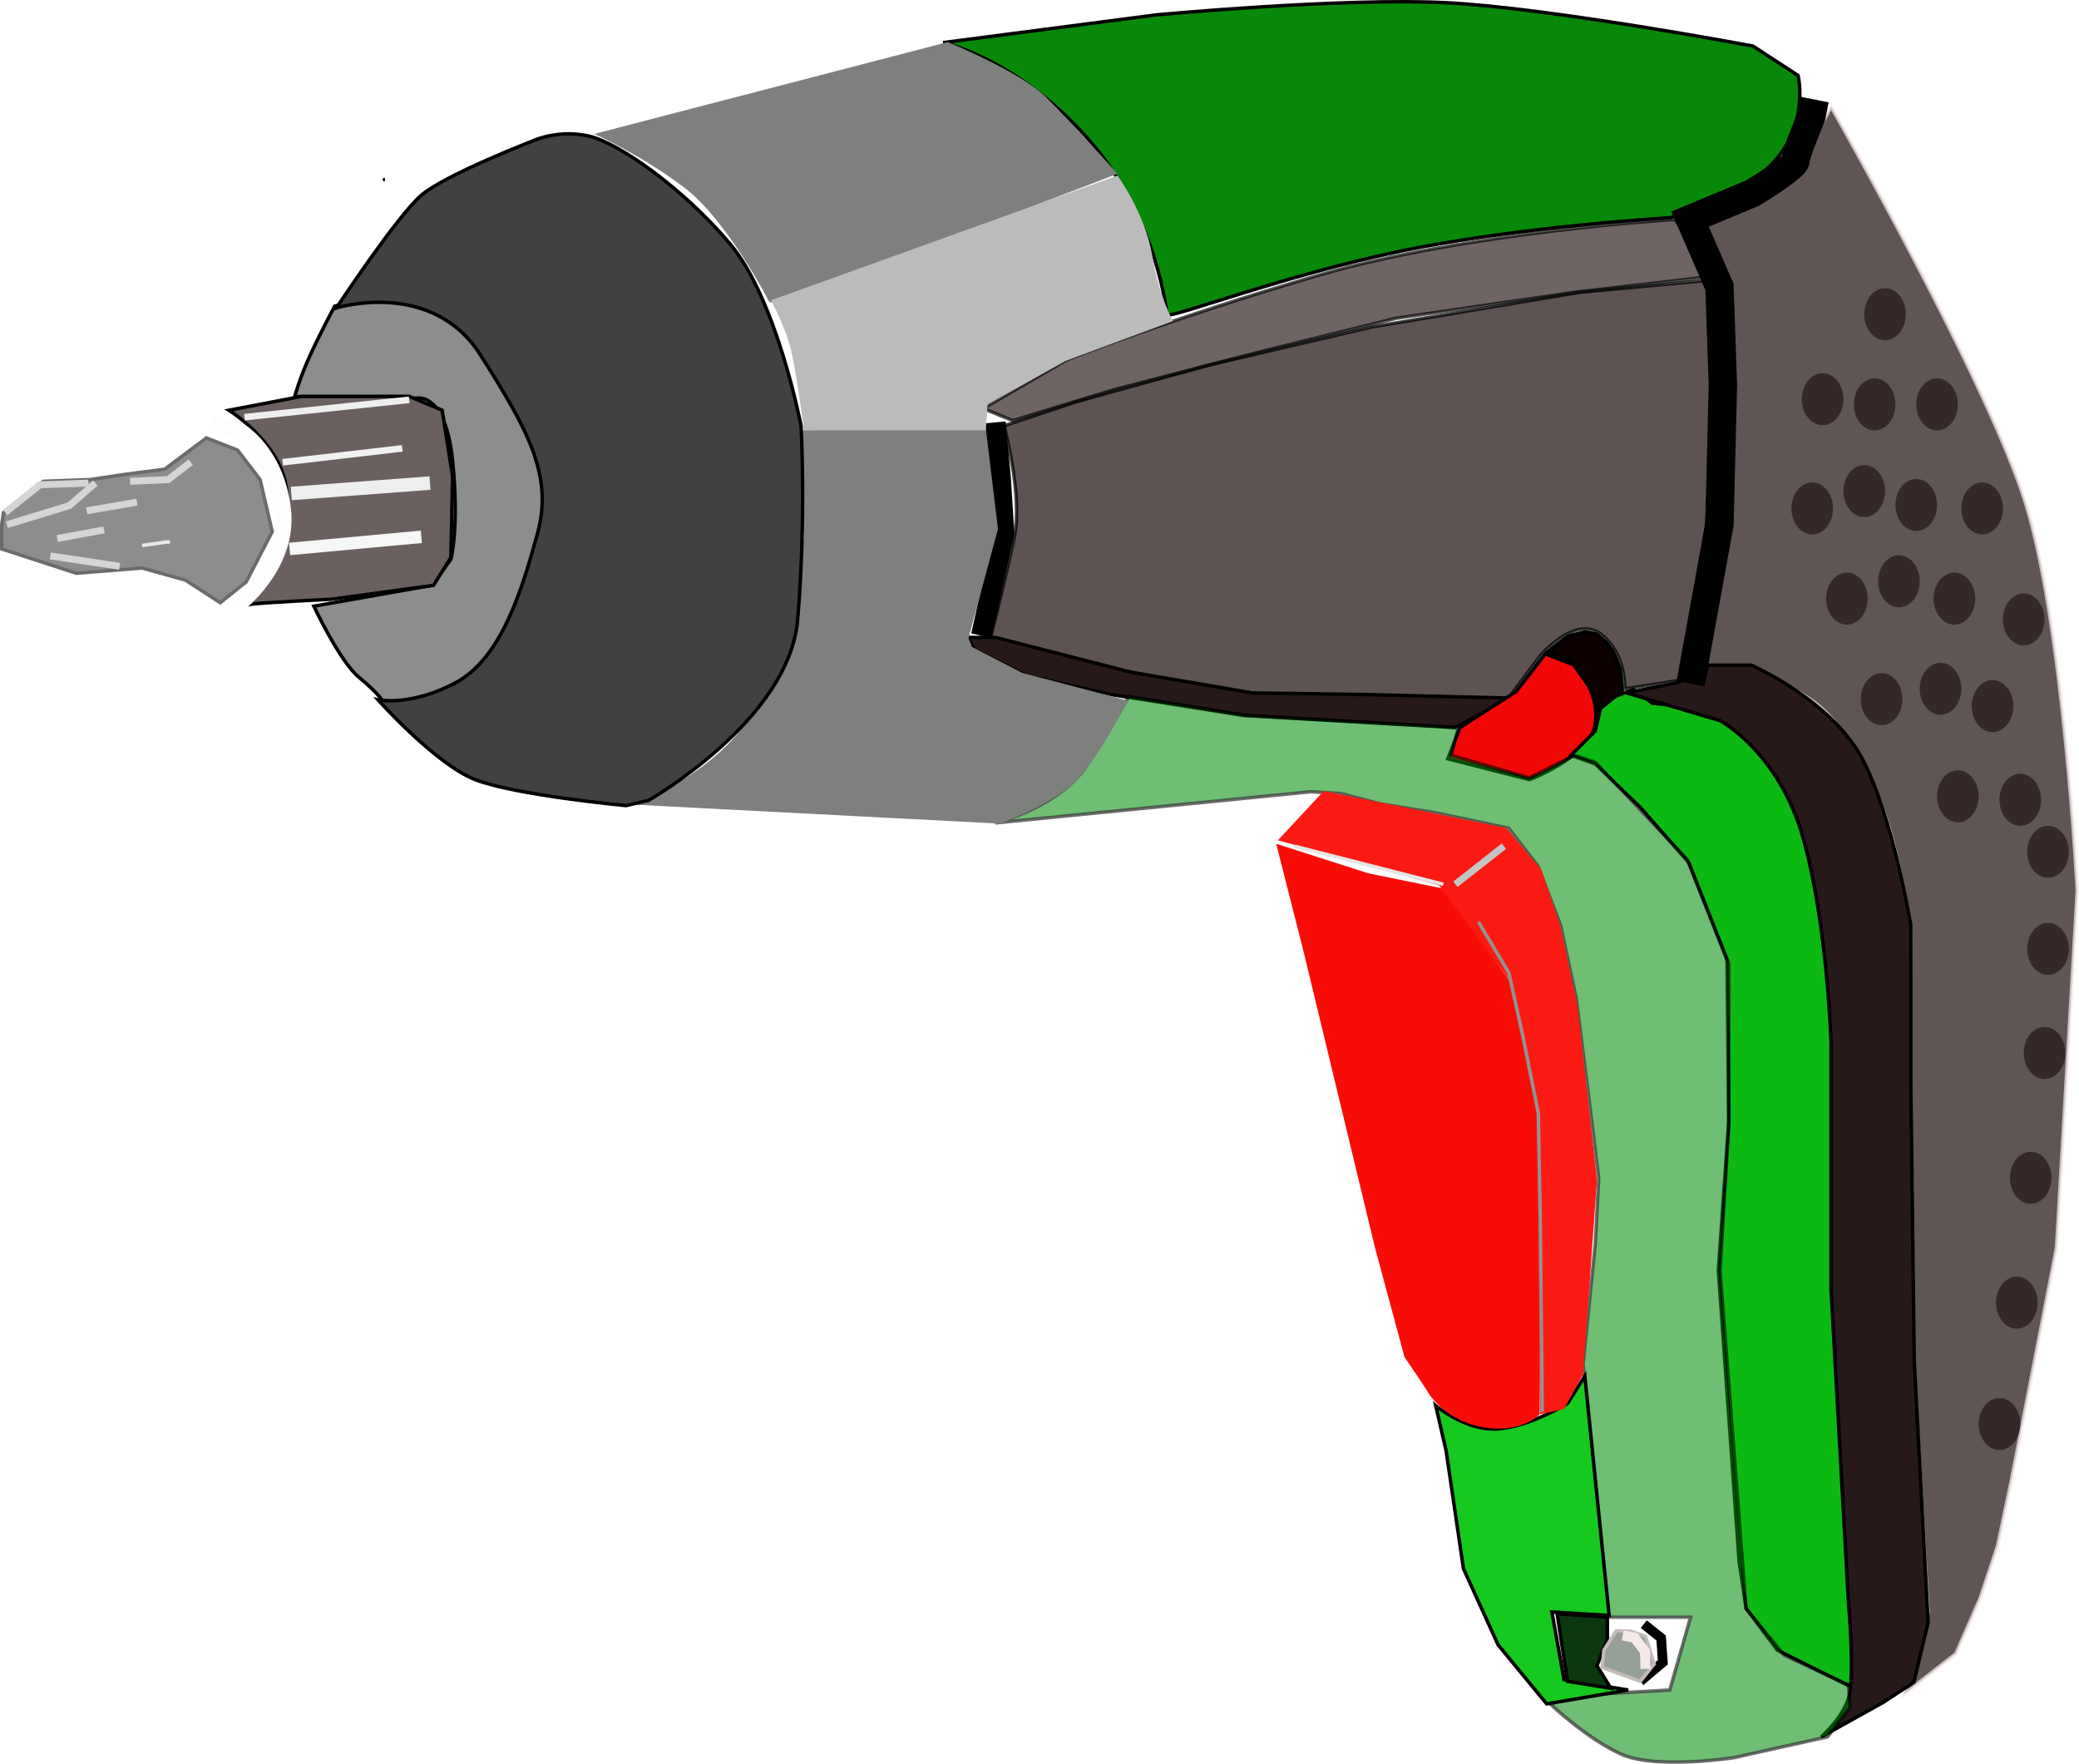
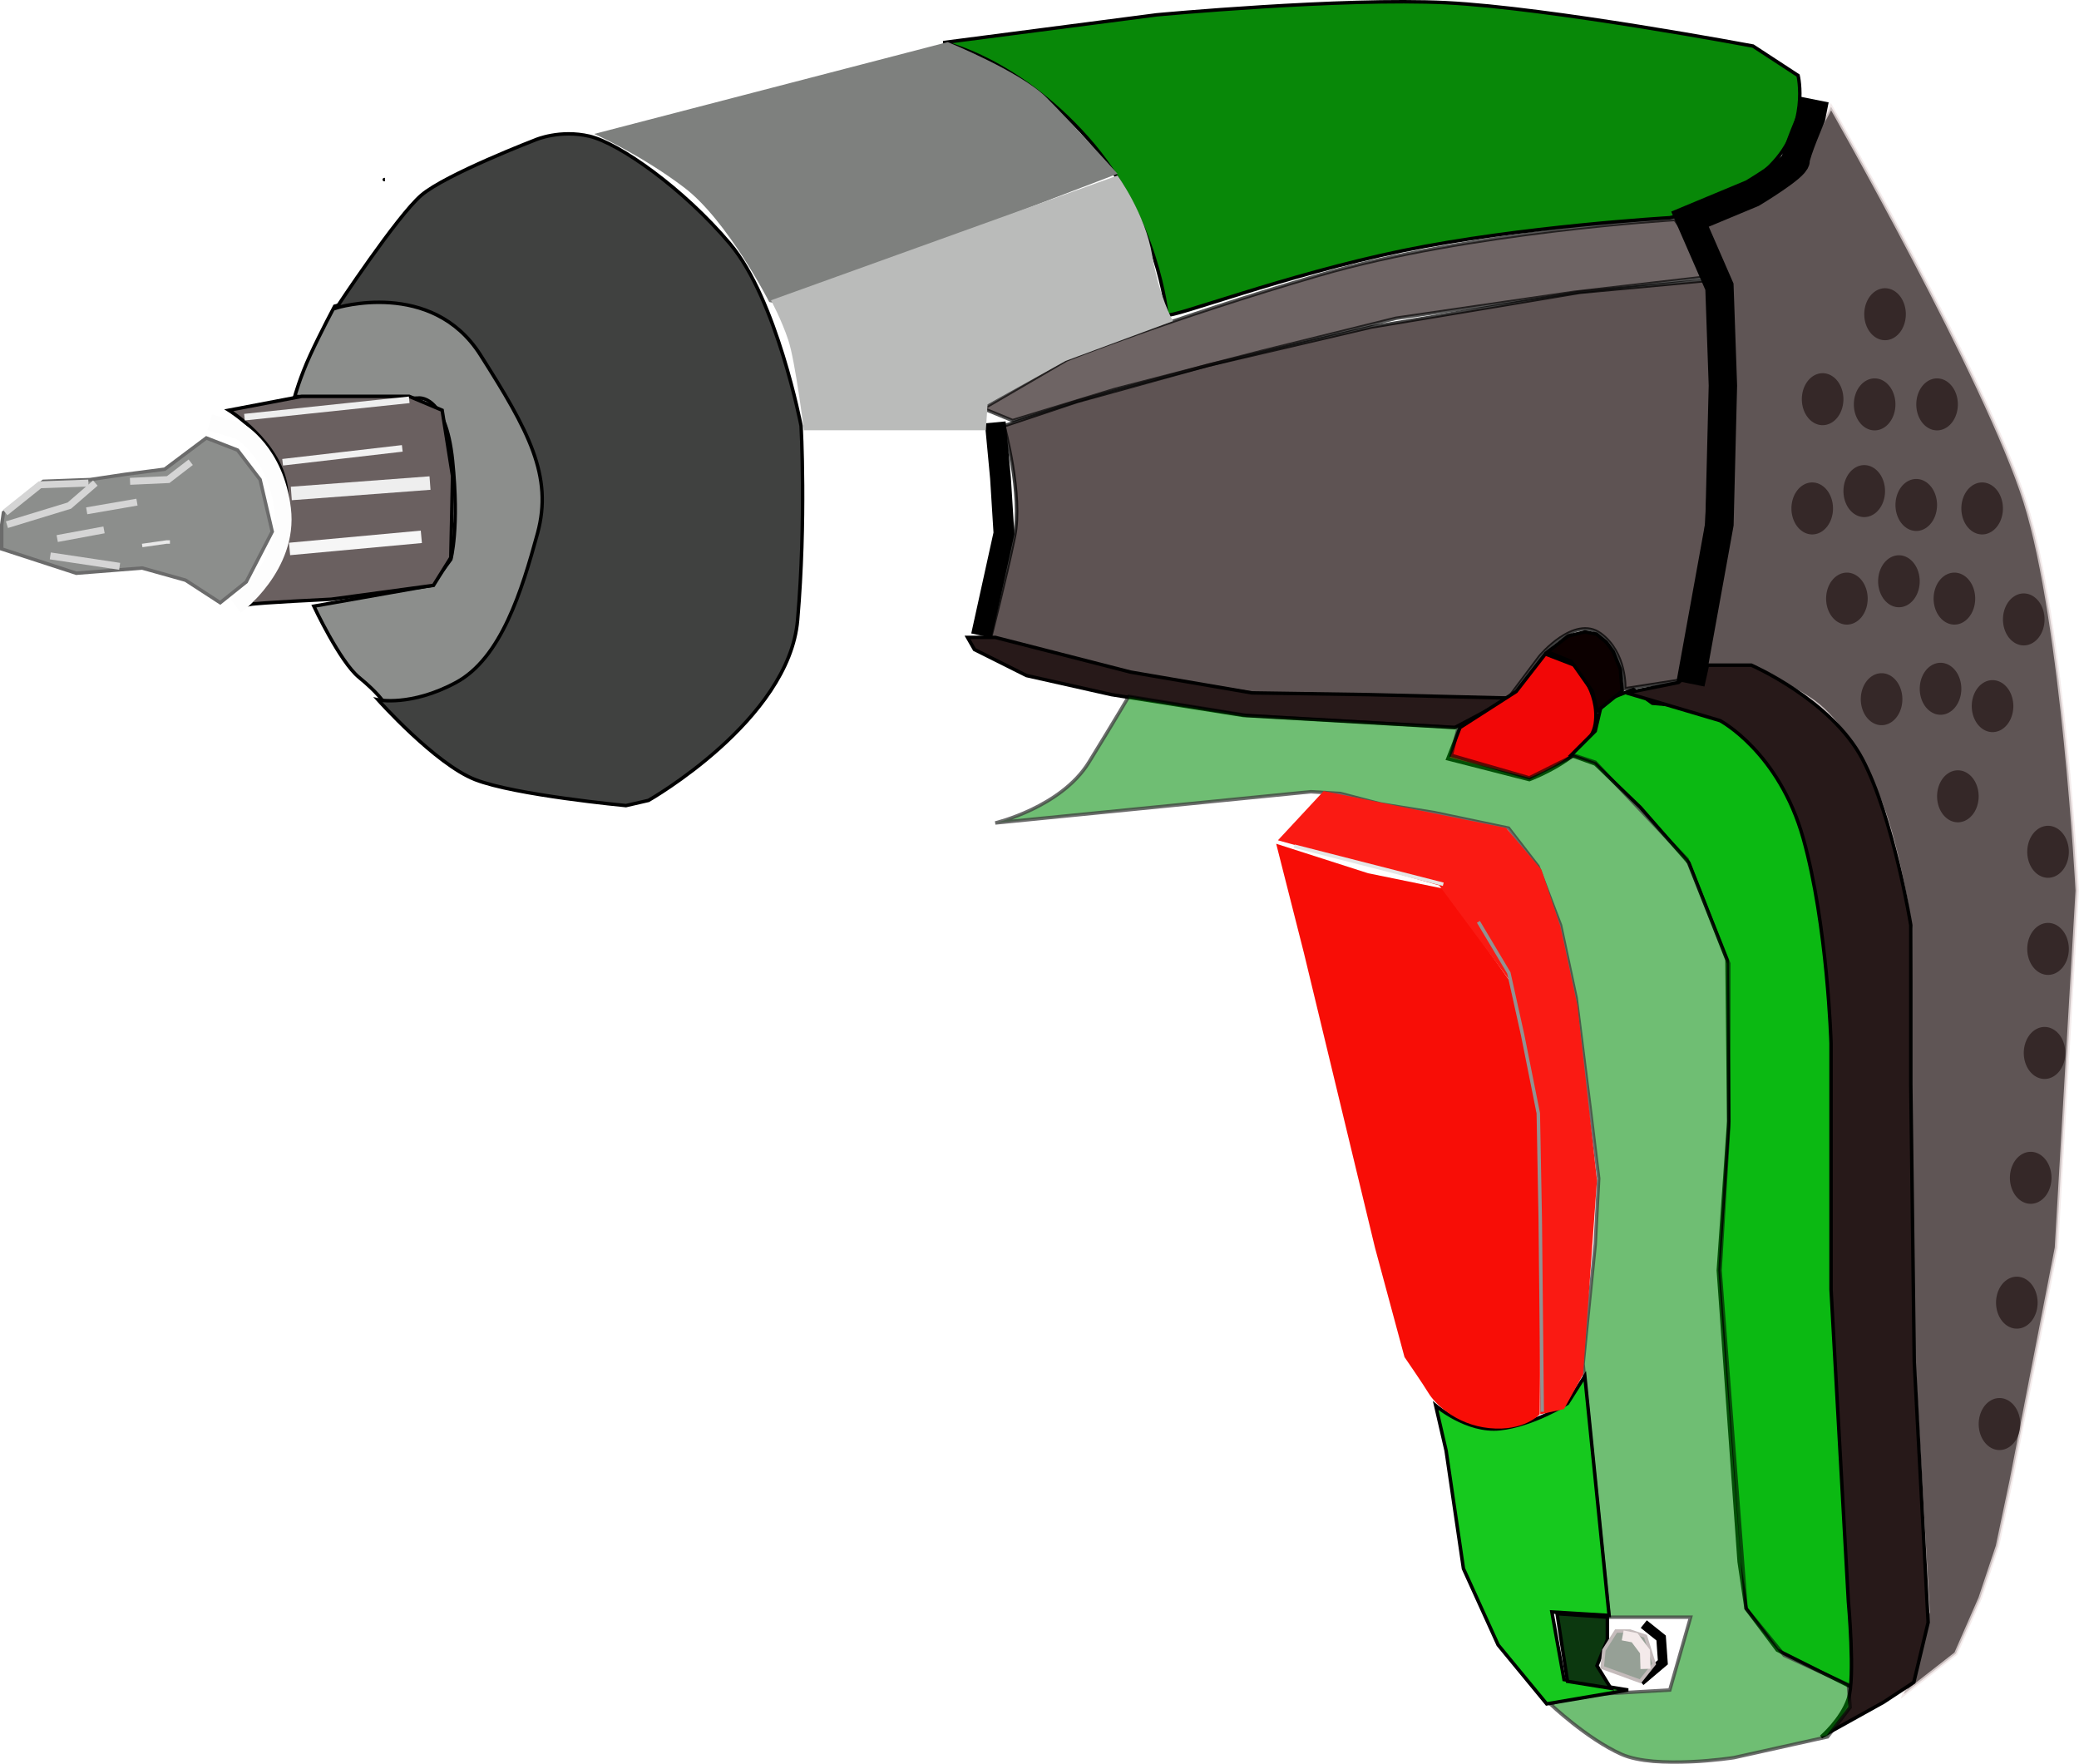
<svg xmlns="http://www.w3.org/2000/svg" xmlns:ns1="http://sodipodi.sourceforge.net/DTD/sodipodi-0.dtd" xmlns:ns2="http://www.inkscape.org/namespaces/inkscape" xmlns:xlink="http://www.w3.org/1999/xlink" width="305.038" height="258.775" id="svg2" ns1:version="0.32" ns2:version="0.45.1+0.46pre1+devel" ns1:docname="skruvdragare.svg" ns2:output_extension="org.inkscape.output.svg.inkscape" version="1.0">
  <defs id="defs4">
    <linearGradient ns2:collect="always" id="linearGradient3624">
      <stop style="stop-color:#000000;stop-opacity:1;" offset="0" id="stop3626" />
      <stop style="stop-color:#000000;stop-opacity:0;" offset="1" id="stop3628" />
    </linearGradient>
    <ns2:perspective ns1:type="inkscape:persp3d" ns2:vp_x="-50 : 600 : 1" ns2:vp_y="0 : 1000 : 0" ns2:vp_z="700 : 600 : 1" ns2:persp3d-origin="300 : 400 : 1" id="perspective10" />
    <ns2:perspective id="perspective2506" ns2:persp3d-origin="300 : 400 : 1" ns2:vp_z="700 : 600 : 1" ns2:vp_y="0 : 1000 : 0" ns2:vp_x="-50 : 600 : 1" ns1:type="inkscape:persp3d" />
    <filter ns2:collect="always" id="filter3532" x="-0.131" width="1.263" y="-0.208" height="1.415">
      <feGaussianBlur ns2:collect="always" stdDeviation="6.361" id="feGaussianBlur3534" />
    </filter>
    <filter ns2:collect="always" id="filter3568" x="-0.051" width="1.102" y="-0.102" height="1.205">
      <feGaussianBlur ns2:collect="always" stdDeviation="3.225" id="feGaussianBlur3570" />
    </filter>
    <filter ns2:collect="always" id="filter3612">
      <feGaussianBlur ns2:collect="always" stdDeviation="3.66" id="feGaussianBlur3614" />
    </filter>
    <linearGradient ns2:collect="always" xlink:href="#linearGradient3624" id="linearGradient3630" x1="25.214" y1="398.076" x2="706.214" y2="398.076" gradientUnits="userSpaceOnUse" />
    <filter ns2:collect="always" id="filter3750" x="-0.102" width="1.203" y="-0.125" height="1.25">
      <feGaussianBlur ns2:collect="always" stdDeviation="0.678" id="feGaussianBlur3752" />
    </filter>
    <filter ns2:collect="always" id="filter3812" x="-0.075" width="1.149" y="-0.273" height="1.546">
      <feGaussianBlur ns2:collect="always" stdDeviation="1.367" id="feGaussianBlur3814" />
    </filter>
    <filter ns2:collect="always" id="filter3884">
      <feGaussianBlur ns2:collect="always" stdDeviation="1.093" id="feGaussianBlur3886" />
    </filter>
    <filter ns2:collect="always" id="filter3924" x="-0.102" width="1.203" y="-0.014" height="1.028">
      <feGaussianBlur ns2:collect="always" stdDeviation="0.823" id="feGaussianBlur3926" />
    </filter>
    <filter ns2:collect="always" id="filter4132">
      <feGaussianBlur ns2:collect="always" stdDeviation="1.235" id="feGaussianBlur4134" />
    </filter>
    <filter ns2:collect="always" id="filter4172">
      <feGaussianBlur ns2:collect="always" stdDeviation="0.862" id="feGaussianBlur4174" />
    </filter>
    <filter ns2:collect="always" id="filter4212">
      <feGaussianBlur ns2:collect="always" stdDeviation="1.75" id="feGaussianBlur4214" />
    </filter>
    <filter ns2:collect="always" id="filter4256">
      <feGaussianBlur ns2:collect="always" stdDeviation="0.707" id="feGaussianBlur4258" />
    </filter>
  </defs>
  <ns1:namedview id="base" pagecolor="#ffffff" bordercolor="#666666" borderopacity="1.0" gridtolerance="10000" guidetolerance="10" objecttolerance="10" ns2:pageopacity="0.0" ns2:pageshadow="2" ns2:zoom="0.62334014" ns2:cx="-169.2088" ns2:cy="457.58024" ns2:document-units="px" ns2:current-layer="layer1" showgrid="false" ns2:window-width="1152" ns2:window-height="838" ns2:window-x="-4" ns2:window-y="-4" />
  <g ns2:label="Layer 1" ns2:groupmode="layer" id="layer1" transform="translate(-164.829,-252.467)">
    <g id="g4260">
      <path ns1:nodetypes="ccccccsscccccscsccccccc" id="path2512" d="M 444.188,501.008 L 447.733,488.957 L 446.715,471.658 L 445.698,453.849 L 444.681,427.39 L 445.189,388.72 C 445.189,388.72 443.451,377.229 440.83,370.402 C 438.384,364.029 434.504,357.97 430.942,355.426 C 427.38,352.882 421.783,350.558 421.783,350.558 L 414.66,350.558 L 418.73,327.661 L 418.73,295.096 L 413.133,284.411 C 413.133,284.411 423.31,283.394 426.871,278.814 C 430.433,274.235 433.486,268.129 433.486,268.129 C 433.486,268.129 456.383,308.326 461.98,326.135 C 467.577,343.943 469.612,383.123 469.612,383.123 L 466.56,435.531 L 459.945,469.622 L 457.91,479.29 L 455.365,486.922 L 451.804,495.063 L 444.188,501.008 z" style="opacity:0.736;fill:#271919;fill-opacity:1;fill-rule:evenodd;stroke:#f0e6e6;stroke-width:0.508px;stroke-linecap:butt;stroke-linejoin:miter;stroke-opacity:1" />
      <path transform="matrix(0.508,0,0,0.508,124.123,179.388)" d="M 612.557,259.141 A 6.005,7.507 0 1 1 600.546,259.141 A 6.005,7.507 0 1 1 612.557,259.141 z" ns1:ry="7.5068245" ns1:rx="6.0054593" ns1:cy="259.14108" ns1:cx="606.55139" id="path3286" style="opacity:0.736;fill:#271919;fill-opacity:1;fill-rule:nonzero;stroke:none;stroke-width:2.4;stroke-linecap:butt;stroke-linejoin:round;stroke-miterlimit:4;stroke-dasharray:none;stroke-opacity:1" ns1:type="arc" />
      <path transform="matrix(0.508,0,0,0.508,122.596,195.416)" d="M 612.557,259.141 A 6.005,7.507 0 1 1 600.546,259.141 A 6.005,7.507 0 1 1 612.557,259.141 z" ns1:ry="7.5068245" ns1:rx="6.0054593" ns1:cy="259.14108" ns1:cx="606.55139" id="path3288" style="opacity:0.736;fill:#271919;fill-opacity:1;fill-rule:nonzero;stroke:none;stroke-width:2.4;stroke-linecap:butt;stroke-linejoin:round;stroke-miterlimit:4;stroke-dasharray:none;stroke-opacity:1" ns1:type="arc" />
      <path transform="matrix(0.508,0,0,0.508,127.684,208.645)" d="M 612.557,259.141 A 6.005,7.507 0 1 1 600.546,259.141 A 6.005,7.507 0 1 1 612.557,259.141 z" ns1:ry="7.5068245" ns1:rx="6.0054593" ns1:cy="259.14108" ns1:cx="606.55139" id="path3290" style="opacity:0.736;fill:#271919;fill-opacity:1;fill-rule:nonzero;stroke:none;stroke-width:2.4;stroke-linecap:butt;stroke-linejoin:round;stroke-miterlimit:4;stroke-dasharray:none;stroke-opacity:1" ns1:type="arc" />
      <path transform="matrix(0.508,0,0,0.508,130.229,192.871)" d="M 612.557,259.141 A 6.005,7.507 0 1 1 600.546,259.141 A 6.005,7.507 0 1 1 612.557,259.141 z" ns1:ry="7.5068245" ns1:rx="6.0054593" ns1:cy="259.14108" ns1:cx="606.55139" id="path3292" style="opacity:0.736;fill:#271919;fill-opacity:1;fill-rule:nonzero;stroke:none;stroke-width:2.4;stroke-linecap:butt;stroke-linejoin:round;stroke-miterlimit:4;stroke-dasharray:none;stroke-opacity:1" ns1:type="arc" />
      <path transform="matrix(0.508,0,0,0.508,131.755,180.151)" d="M 612.557,259.141 A 6.005,7.507 0 1 1 600.546,259.141 A 6.005,7.507 0 1 1 612.557,259.141 z" ns1:ry="7.5068245" ns1:rx="6.0054593" ns1:cy="259.14108" ns1:cx="606.55139" id="path3294" style="opacity:0.736;fill:#271919;fill-opacity:1;fill-rule:nonzero;stroke:none;stroke-width:2.4;stroke-linecap:butt;stroke-linejoin:round;stroke-miterlimit:4;stroke-dasharray:none;stroke-opacity:1" ns1:type="arc" />
      <path transform="matrix(0.508,0,0,0.508,133.281,166.922)" d="M 612.557,259.141 A 6.005,7.507 0 1 1 600.546,259.141 A 6.005,7.507 0 1 1 612.557,259.141 z" ns1:ry="7.5068245" ns1:rx="6.0054593" ns1:cy="259.14108" ns1:cx="606.55139" id="path3296" style="opacity:0.736;fill:#271919;fill-opacity:1;fill-rule:nonzero;stroke:none;stroke-width:2.4;stroke-linecap:butt;stroke-linejoin:round;stroke-miterlimit:4;stroke-dasharray:none;stroke-opacity:1" ns1:type="arc" />
      <path transform="matrix(0.508,0,0,0.508,140.914,180.151)" d="M 612.557,259.141 A 6.005,7.507 0 1 1 600.546,259.141 A 6.005,7.507 0 1 1 612.557,259.141 z" ns1:ry="7.5068245" ns1:rx="6.0054593" ns1:cy="259.14108" ns1:cx="606.55139" id="path3298" style="opacity:0.736;fill:#271919;fill-opacity:1;fill-rule:nonzero;stroke:none;stroke-width:2.4;stroke-linecap:butt;stroke-linejoin:round;stroke-miterlimit:4;stroke-dasharray:none;stroke-opacity:1" ns1:type="arc" />
      <path transform="matrix(0.508,0,0,0.508,137.861,194.907)" d="M 612.557,259.141 A 6.005,7.507 0 1 1 600.546,259.141 A 6.005,7.507 0 1 1 612.557,259.141 z" ns1:ry="7.5068245" ns1:rx="6.0054593" ns1:cy="259.14108" ns1:cx="606.55139" id="path3300" style="opacity:0.736;fill:#271919;fill-opacity:1;fill-rule:nonzero;stroke:none;stroke-width:2.4;stroke-linecap:butt;stroke-linejoin:round;stroke-miterlimit:4;stroke-dasharray:none;stroke-opacity:1" ns1:type="arc" />
      <path transform="matrix(0.508,0,0,0.508,135.317,206.101)" d="M 612.557,259.141 A 6.005,7.507 0 1 1 600.546,259.141 A 6.005,7.507 0 1 1 612.557,259.141 z" ns1:ry="7.5068245" ns1:rx="6.0054593" ns1:cy="259.14108" ns1:cx="606.55139" id="path3302" style="opacity:0.736;fill:#271919;fill-opacity:1;fill-rule:nonzero;stroke:none;stroke-width:2.4;stroke-linecap:butt;stroke-linejoin:round;stroke-miterlimit:4;stroke-dasharray:none;stroke-opacity:1" ns1:type="arc" />
      <path transform="matrix(0.508,0,0,0.508,132.773,223.401)" d="M 612.557,259.141 A 6.005,7.507 0 1 1 600.546,259.141 A 6.005,7.507 0 1 1 612.557,259.141 z" ns1:ry="7.5068245" ns1:rx="6.0054593" ns1:cy="259.14108" ns1:cx="606.55139" id="path3304" style="opacity:0.736;fill:#271919;fill-opacity:1;fill-rule:nonzero;stroke:none;stroke-width:2.4;stroke-linecap:butt;stroke-linejoin:round;stroke-miterlimit:4;stroke-dasharray:none;stroke-opacity:1" ns1:type="arc" />
      <path transform="matrix(0.508,0,0,0.508,141.423,221.874)" d="M 612.557,259.141 A 6.005,7.507 0 1 1 600.546,259.141 A 6.005,7.507 0 1 1 612.557,259.141 z" ns1:ry="7.5068245" ns1:rx="6.0054593" ns1:cy="259.14108" ns1:cx="606.55139" id="path3306" style="opacity:0.736;fill:#271919;fill-opacity:1;fill-rule:nonzero;stroke:none;stroke-width:2.4;stroke-linecap:butt;stroke-linejoin:round;stroke-miterlimit:4;stroke-dasharray:none;stroke-opacity:1" ns1:type="arc" />
      <path transform="matrix(0.508,0,0,0.508,143.458,208.645)" d="M 612.557,259.141 A 6.005,7.507 0 1 1 600.546,259.141 A 6.005,7.507 0 1 1 612.557,259.141 z" ns1:ry="7.5068245" ns1:rx="6.0054593" ns1:cy="259.14108" ns1:cx="606.55139" id="path3308" style="opacity:0.736;fill:#271919;fill-opacity:1;fill-rule:nonzero;stroke:none;stroke-width:2.4;stroke-linecap:butt;stroke-linejoin:round;stroke-miterlimit:4;stroke-dasharray:none;stroke-opacity:1" ns1:type="arc" />
      <path transform="matrix(0.508,0,0,0.508,147.528,195.416)" d="M 612.557,259.141 A 6.005,7.507 0 1 1 600.546,259.141 A 6.005,7.507 0 1 1 612.557,259.141 z" ns1:ry="7.5068245" ns1:rx="6.0054593" ns1:cy="259.14108" ns1:cx="606.55139" id="path3310" style="opacity:0.736;fill:#271919;fill-opacity:1;fill-rule:nonzero;stroke:none;stroke-width:2.4;stroke-linecap:butt;stroke-linejoin:round;stroke-miterlimit:4;stroke-dasharray:none;stroke-opacity:1" ns1:type="arc" />
      <path transform="matrix(0.508,0,0,0.508,153.634,211.698)" d="M 612.557,259.141 A 6.005,7.507 0 1 1 600.546,259.141 A 6.005,7.507 0 1 1 612.557,259.141 z" ns1:ry="7.5068245" ns1:rx="6.0054593" ns1:cy="259.14108" ns1:cx="606.55139" id="path3312" style="opacity:0.736;fill:#271919;fill-opacity:1;fill-rule:nonzero;stroke:none;stroke-width:2.4;stroke-linecap:butt;stroke-linejoin:round;stroke-miterlimit:4;stroke-dasharray:none;stroke-opacity:1" ns1:type="arc" />
      <path transform="matrix(0.508,0,0,0.508,149.055,224.418)" d="M 612.557,259.141 A 6.005,7.507 0 1 1 600.546,259.141 A 6.005,7.507 0 1 1 612.557,259.141 z" ns1:ry="7.5068245" ns1:rx="6.0054593" ns1:cy="259.14108" ns1:cx="606.55139" id="path3314" style="opacity:0.736;fill:#271919;fill-opacity:1;fill-rule:nonzero;stroke:none;stroke-width:2.4;stroke-linecap:butt;stroke-linejoin:round;stroke-miterlimit:4;stroke-dasharray:none;stroke-opacity:1" ns1:type="arc" />
      <path transform="matrix(0.508,0,0,0.508,143.967,237.648)" d="M 612.557,259.141 A 6.005,7.507 0 1 1 600.546,259.141 A 6.005,7.507 0 1 1 612.557,259.141 z" ns1:ry="7.5068245" ns1:rx="6.0054593" ns1:cy="259.14108" ns1:cx="606.55139" id="path3316" style="opacity:0.736;fill:#271919;fill-opacity:1;fill-rule:nonzero;stroke:none;stroke-width:2.4;stroke-linecap:butt;stroke-linejoin:round;stroke-miterlimit:4;stroke-dasharray:none;stroke-opacity:1" ns1:type="arc" />
-       <path transform="matrix(0.508,0,0,0.508,153.125,238.157)" d="M 612.557,259.141 A 6.005,7.507 0 1 1 600.546,259.141 A 6.005,7.507 0 1 1 612.557,259.141 z" ns1:ry="7.5068245" ns1:rx="6.0054593" ns1:cy="259.14108" ns1:cx="606.55139" id="path3318" style="opacity:0.736;fill:#271919;fill-opacity:1;fill-rule:nonzero;stroke:none;stroke-width:2.4;stroke-linecap:butt;stroke-linejoin:round;stroke-miterlimit:4;stroke-dasharray:none;stroke-opacity:1" ns1:type="arc" />
      <path transform="matrix(0.508,0,0,0.508,157.196,245.789)" d="M 612.557,259.141 A 6.005,7.507 0 1 1 600.546,259.141 A 6.005,7.507 0 1 1 612.557,259.141 z" ns1:ry="7.5068245" ns1:rx="6.0054593" ns1:cy="259.14108" ns1:cx="606.55139" id="path3320" style="opacity:0.736;fill:#271919;fill-opacity:1;fill-rule:nonzero;stroke:none;stroke-width:2.4;stroke-linecap:butt;stroke-linejoin:round;stroke-miterlimit:4;stroke-dasharray:none;stroke-opacity:1" ns1:type="arc" />
      <path transform="matrix(0.508,0,0,0.508,157.196,260.036)" d="M 612.557,259.141 A 6.005,7.507 0 1 1 600.546,259.141 A 6.005,7.507 0 1 1 612.557,259.141 z" ns1:ry="7.5068245" ns1:rx="6.0054593" ns1:cy="259.14108" ns1:cx="606.55139" id="path3322" style="opacity:0.736;fill:#271919;fill-opacity:1;fill-rule:nonzero;stroke:none;stroke-width:2.4;stroke-linecap:butt;stroke-linejoin:round;stroke-miterlimit:4;stroke-dasharray:none;stroke-opacity:1" ns1:type="arc" />
      <path transform="matrix(0.508,0,0,0.508,156.687,275.301)" d="M 612.557,259.141 A 6.005,7.507 0 1 1 600.546,259.141 A 6.005,7.507 0 1 1 612.557,259.141 z" ns1:ry="7.5068245" ns1:rx="6.0054593" ns1:cy="259.14108" ns1:cx="606.55139" id="path3324" style="opacity:0.736;fill:#271919;fill-opacity:1;fill-rule:nonzero;stroke:none;stroke-width:2.4;stroke-linecap:butt;stroke-linejoin:round;stroke-miterlimit:4;stroke-dasharray:none;stroke-opacity:1" ns1:type="arc" />
      <path transform="matrix(0.508,0,0,0.508,154.652,293.618)" d="M 612.557,259.141 A 6.005,7.507 0 1 1 600.546,259.141 A 6.005,7.507 0 1 1 612.557,259.141 z" ns1:ry="7.5068245" ns1:rx="6.0054593" ns1:cy="259.14108" ns1:cx="606.55139" id="path3326" style="opacity:0.736;fill:#271919;fill-opacity:1;fill-rule:nonzero;stroke:none;stroke-width:2.4;stroke-linecap:butt;stroke-linejoin:round;stroke-miterlimit:4;stroke-dasharray:none;stroke-opacity:1" ns1:type="arc" />
      <path transform="matrix(0.508,0,0,0.508,152.617,311.936)" d="M 612.557,259.141 A 6.005,7.507 0 1 1 600.546,259.141 A 6.005,7.507 0 1 1 612.557,259.141 z" ns1:ry="7.5068245" ns1:rx="6.0054593" ns1:cy="259.14108" ns1:cx="606.55139" id="path3328" style="opacity:0.736;fill:#271919;fill-opacity:1;fill-rule:nonzero;stroke:none;stroke-width:2.4;stroke-linecap:butt;stroke-linejoin:round;stroke-miterlimit:4;stroke-dasharray:none;stroke-opacity:1" ns1:type="arc" />
      <path transform="matrix(0.508,0,0,0.508,150.073,329.744)" d="M 612.557,259.141 A 6.005,7.507 0 1 1 600.546,259.141 A 6.005,7.507 0 1 1 612.557,259.141 z" ns1:ry="7.5068245" ns1:rx="6.0054593" ns1:cy="259.14108" ns1:cx="606.55139" id="path3330" style="opacity:0.736;fill:#271919;fill-opacity:1;fill-rule:nonzero;stroke:none;stroke-width:2.4;stroke-linecap:butt;stroke-linejoin:round;stroke-miterlimit:4;stroke-dasharray:none;stroke-opacity:1" ns1:type="arc" />
      <path ns1:nodetypes="ccccccccccsccccccscc" id="path3334" d="M 411.352,352.262 L 415.169,330.205 L 416.441,310.107 L 416.441,299.676 L 415.677,293.57 L 396.597,295.351 L 366.067,300.439 L 342.153,306.036 L 322.817,311.379 L 312.132,314.941 C 312.132,314.941 314.931,325.117 313.659,331.223 C 312.387,337.329 310.097,346.233 310.097,346.233 L 326.634,350.558 L 349.785,354.374 L 373.954,354.883 L 386.166,354.883 L 390.745,348.777 C 390.745,348.777 395.833,342.671 399.649,345.47 C 403.466,348.268 403.211,353.534 403.211,353.534 L 411.352,352.262 z" style="opacity:0.744;fill:#271919;fill-opacity:1;fill-rule:evenodd;stroke:#000000;stroke-width:0.508px;stroke-linecap:butt;stroke-linejoin:miter;stroke-opacity:1" />
      <path id="path3336" d="M 308.825,345.724 L 312.132,330.714 L 311.623,322.573 L 310.86,314.432" style="fill:none;fill-rule:evenodd;stroke:#000000;stroke-width:3.05;stroke-linecap:butt;stroke-linejoin:miter;stroke-miterlimit:4;stroke-dasharray:none;stroke-opacity:1" />
      <path id="path3338" d="M 415.677,293.061 L 413.133,288.227 L 410.589,284.666 C 410.589,284.666 380.314,286.447 358.435,292.807 C 336.556,299.167 321.291,305.273 321.291,305.273 L 309.079,312.396 L 313.404,314.177 L 328.414,309.598 L 350.039,304.001 L 369.629,299.167 L 395.833,295.351 L 415.677,293.061 z" style="opacity:0.669;fill:#271919;fill-opacity:1;fill-rule:evenodd;stroke:#000000;stroke-width:0.508px;stroke-linecap:butt;stroke-linejoin:miter;stroke-opacity:1" />
      <path id="path3340" d="M 310.86,345.979 L 330.704,351.067 L 348.513,354.12 L 365.558,354.374 L 386.42,354.883 L 378.279,359.208 L 347.241,357.427 L 327.906,354.374 L 315.44,351.576 L 307.807,347.76 L 306.79,345.979 L 310.86,345.979 z" style="fill:#271919;fill-opacity:1;fill-rule:evenodd;stroke:#000000;stroke-width:0.508px;stroke-linecap:butt;stroke-linejoin:miter;stroke-opacity:1" />
      <path ns1:nodetypes="ccsccccc" id="path3342" d="M 377.261,363.787 L 389.219,366.84 C 389.219,366.84 398.123,363.533 398.886,358.699 C 399.649,353.865 395.833,350.049 395.833,350.049 L 391.566,348.405 L 387.281,353.923 L 379.042,359.208 L 377.261,363.787 z" style="fill:#f20707;fill-opacity:1;fill-rule:evenodd;stroke:#000000;stroke-width:0.508px;stroke-linecap:butt;stroke-linejoin:miter;stroke-opacity:1" />
      <path id="path3344" d="M 436.285,499.897 L 425.599,494.555 L 421.02,488.449 L 420.002,481.58 L 416.949,438.839 L 418.476,416.959 L 418.221,393.299 L 412.624,379.052 L 405.501,370.911 L 398.886,364.551 L 395.325,363.279 L 398.886,359.717 L 399.904,355.392 L 404.483,353.611 L 407.282,355.646 L 418.985,356.664 L 430.942,372.183 L 434.504,392.536 L 439.338,497.607 L 436.285,499.897 z" style="fill:#0bb912;fill-opacity:1;fill-rule:evenodd;stroke:#000000;stroke-width:0.508px;stroke-linecap:butt;stroke-linejoin:miter;stroke-opacity:1;filter:url(#filter4212)" />
      <path ns1:nodetypes="cccccscccccscccsccc" id="path3332" d="M 445.63,499.27 L 447.733,490.484 L 445.698,452.322 L 445.189,411.617 L 445.189,388.211 C 445.189,388.211 442.645,372.437 438.066,363.787 C 433.486,355.137 421.783,350.049 421.783,350.049 L 414.151,350.049 L 411.098,352.593 L 403.466,354.12 L 417.204,358.19 C 417.204,358.19 425.854,362.77 429.416,375.49 C 432.977,388.211 433.486,405.511 433.486,405.511 L 433.486,441.637 L 436.03,487.431 C 436.03,487.431 437.048,498.625 436.03,501.678 C 435.013,504.731 432.036,507.284 432.036,507.284 L 441.195,502.195 L 445.63,499.27 z" style="fill:#271919;fill-opacity:1;fill-rule:evenodd;stroke:#000000;stroke-width:0.508px;stroke-linecap:butt;stroke-linejoin:miter;stroke-opacity:1;filter:url(#filter4132)" />
      <path id="path3346" d="M 432.977,507.275 L 419.239,510.328 C 419.239,510.328 407.791,512.109 402.702,509.819 C 397.614,507.529 392.272,502.441 392.272,502.441 L 396.597,501.169 L 409.826,500.406 L 412.879,489.721 L 400.922,489.721 L 397.105,452.577 L 398.886,435.022 L 399.395,425.355 L 398.123,414.924 L 396.088,398.896 L 393.798,388.211 L 390.491,379.561 L 386.166,373.964 L 375.226,371.674 L 367.339,370.402 L 361.488,368.876 L 357.163,368.621 L 310.86,373.201 C 310.86,373.201 320.528,370.911 324.598,364.296 C 328.669,357.682 330.45,354.629 330.45,354.629 L 347.75,357.427 L 378.788,359.208 L 377.77,363.279 L 389.219,366.586 L 395.833,363.279 L 398.886,364.296 L 412.37,378.543 L 418.476,393.808 L 418.476,417.722 L 417.204,438.839 L 421.02,488.449 L 426.617,495.318 L 436.03,499.643 L 436.285,502.95 L 432.977,507.275 z" style="opacity:0.756;fill:#058d0b;fill-opacity:1;fill-rule:evenodd;stroke:#000000;stroke-width:0.508px;stroke-linecap:butt;stroke-linejoin:miter;stroke-opacity:1;filter:url(#filter4172)" />
      <path ns1:nodetypes="cccccsccccccc" id="path3348" d="M 391.763,502.441 L 384.639,493.791 L 379.551,482.597 L 377.007,465.297 L 375.48,458.683 C 375.48,458.683 380.06,462.584 384.894,462.075 C 389.727,461.566 394.816,458.36 394.816,458.36 L 397.36,454.358 L 400.922,489.466 L 392.526,488.957 L 394.307,498.879 L 403.72,500.406 L 391.763,502.441 z" style="fill:#16c91e;fill-opacity:1;fill-rule:evenodd;stroke:#000000;stroke-width:0.508px;stroke-linecap:butt;stroke-linejoin:miter;stroke-opacity:1;filter:url(#filter4256)" />
      <path id="path3350" d="M 405.501,499.134 L 408.808,496.335 L 408.554,492.774 L 406.01,490.738" style="fill:none;fill-rule:evenodd;stroke:#000000;stroke-width:1.423;stroke-linecap:butt;stroke-linejoin:miter;stroke-miterlimit:4;stroke-dasharray:none;stroke-opacity:1" />
      <path id="path3352" d="M 401.176,500.152 L 394.816,499.134 L 393.289,489.212 L 400.667,489.721 L 400.667,493.028 L 399.141,496.844 L 401.176,500.152 z" style="fill:#0c380f;fill-opacity:1;fill-rule:evenodd;stroke:#000000;stroke-width:0.508px;stroke-linecap:butt;stroke-linejoin:miter;stroke-opacity:1" />
      <path id="path3356" d="M 399.904,497.099 L 405.501,499.134 L 407.536,496.59 L 406.264,492.519 L 403.974,491.756 L 401.939,491.756 L 400.158,494.555 L 399.904,497.099 z" style="fill:#96a096;fill-opacity:1;fill-rule:evenodd;stroke:#c4bbbb;stroke-width:0.508px;stroke-linecap:butt;stroke-linejoin:miter;stroke-opacity:1" />
      <path ns1:nodetypes="cccc" id="path3354" d="M 406.264,497.311 L 406.188,494.767 L 404.661,492.731 L 402.919,492.396" style="fill:none;fill-rule:evenodd;stroke:#f4eaea;stroke-width:1.474;stroke-linecap:butt;stroke-linejoin:miter;stroke-miterlimit:4;stroke-dasharray:none;stroke-opacity:1" />
      <path id="path3358" d="M 336.047,298.658 C 336.047,298.658 334.775,284.411 324.344,272.708 C 313.913,261.005 303.228,258.716 303.228,258.716 L 334.52,254.645 C 334.52,254.645 361.742,252.101 377.007,252.864 C 392.272,253.628 422.038,259.225 422.038,259.225 L 428.652,263.55 C 428.652,263.55 430.433,270.927 424.582,276.779 C 418.73,282.63 409.826,284.411 409.826,284.411 C 409.826,284.411 387.947,285.683 370.647,289.245 C 353.347,292.807 336.81,299.167 336.047,298.658 z" style="fill:#088808;fill-opacity:1;fill-rule:evenodd;stroke:#000000;stroke-width:0.508px;stroke-linecap:butt;stroke-linejoin:miter;stroke-opacity:1" />
      <path transform="matrix(0.508,0,0,0.508,508.38,153.483)" id="path3362" d="M -454.103,282.074 C -454.103,282.074 -466.114,258.552 -478.625,249.044 C -491.137,239.535 -504.649,233.529 -504.649,233.529 L -402.556,207.005 C -402.556,207.005 -381.537,215.513 -374.03,223.02 C -366.523,230.527 -353.511,245.04 -353.511,245.04 L -451.601,282.574 L -454.103,282.074 z" style="fill:#7e807e;fill-opacity:1;fill-rule:evenodd;stroke:none;stroke-width:1px;stroke-linecap:butt;stroke-linejoin:miter;stroke-opacity:1;filter:url(#filter3568)" />
-       <path transform="matrix(0.508,0,0,0.508,508.38,153.483)" id="path3366" d="M -493.639,427.206 C -493.639,427.206 -468.616,418.698 -457.606,398.68 C -446.596,378.661 -444.094,349.635 -444.094,349.635 L -445.095,319.107 L -391.546,318.607 L -388.043,347.633 L -396.551,379.162 L -395.55,381.664 L -381.036,389.171 L -350.509,397.178 C -350.509,397.178 -360.017,416.196 -367.524,422.201 C -375.031,428.206 -387.542,432.711 -387.542,432.711 L -493.639,427.206 z" style="fill:#7e807e;fill-opacity:1;fill-rule:evenodd;stroke:none;stroke-width:1px;stroke-linecap:butt;stroke-linejoin:miter;stroke-opacity:1;filter:url(#filter3612)" />
      <path transform="matrix(0.508,0,0,0.508,508.38,153.483)" id="path3364" d="M -444.094,319.107 C -444.094,319.107 -446.596,299.089 -448.598,293.084 C -450.6,287.078 -453.602,281.573 -453.602,281.573 L -353.511,245.54 C -353.511,245.54 -345.504,256.55 -343.502,268.561 C -341.5,280.572 -337.497,287.579 -337.497,287.579 L -368.525,299.089 L -391.046,311.6 L -391.546,319.107 L -444.094,319.107 z" style="fill:#babbba;fill-opacity:1;fill-rule:evenodd;stroke:none;stroke-width:1px;stroke-linecap:butt;stroke-linejoin:miter;stroke-opacity:1;filter:url(#filter3532)" />
      <path id="path3618" d="M 210.877,341.399 C 210.877,341.399 214.693,349.54 217.491,351.83 C 220.29,354.12 221.053,355.392 221.053,355.392 C 221.053,355.392 229.958,356.918 234.283,352.084 C 238.607,347.251 244.713,339.364 244.968,329.442 C 245.222,319.52 240.134,308.326 237.59,305.019 C 235.046,301.711 226.65,295.351 222.834,295.605 C 219.018,295.86 213.93,297.386 213.93,297.386 C 213.93,297.386 211.894,301.202 210.368,304.51 C 208.841,307.817 208.078,310.616 208.078,310.616 L 216.728,311.124 L 226.141,310.87 C 226.141,310.87 230.212,310.107 231.23,320.029 C 232.247,329.951 230.975,334.53 230.975,334.53 L 228.177,338.346 L 210.877,341.399 z" style="fill:#8c8e8c;fill-opacity:1;fill-rule:evenodd;stroke:#000000;stroke-width:0.508px;stroke-linecap:butt;stroke-linejoin:miter;stroke-opacity:1" />
      <path id="path3616" d="M 259.978,369.893 C 259.978,369.893 280.585,358.19 281.857,343.435 C 283.129,328.679 282.366,314.941 282.366,314.941 C 282.366,314.941 278.804,296.369 271.935,288.227 C 265.066,280.086 255.653,273.472 251.328,272.454 C 247.003,271.436 243.441,272.963 243.441,272.963 C 243.441,272.963 230.212,278.051 226.65,281.104 C 223.088,284.157 214.184,297.641 214.184,297.641 C 214.184,297.641 228.177,293.316 235.3,304.51 C 242.424,315.704 245.985,322.318 243.696,330.714 C 241.406,339.11 238.353,349.032 231.738,352.593 C 225.124,356.155 220.29,355.137 220.29,355.137 C 220.29,355.137 228.685,364.551 234.537,366.84 C 240.388,369.13 256.671,370.656 256.671,370.656 L 259.978,369.893 z" style="fill:#404140;fill-opacity:1;fill-rule:evenodd;stroke:#000000;stroke-width:0.508px;stroke-linecap:butt;stroke-linejoin:miter;stroke-opacity:1" />
      <path id="path3622" d="M 221.308,278.814 C 221.223,278.814 221.138,278.814 221.308,278.814 z" style="fill:none;fill-rule:evenodd;stroke:#000000;stroke-width:0.508px;stroke-linecap:butt;stroke-linejoin:miter;stroke-opacity:1" />
      <path id="path3640" d="M 201.464,341.145 C 202.736,340.89 213.421,340.382 213.421,340.382 L 228.431,338.346 L 230.975,334.276 L 231.23,322.318 L 229.703,312.651 L 224.869,310.616 L 209.096,310.616 L 198.411,312.651 C 198.411,312.651 205.789,317.23 206.806,323.845 C 207.824,330.46 205.28,335.548 205.28,335.548 L 201.464,341.145 z" style="fill:#6a6060;fill-opacity:1;fill-rule:evenodd;stroke:#000000;stroke-width:0.508px;stroke-linecap:butt;stroke-linejoin:miter;stroke-opacity:1" />
      <path id="path3642" d="M 207.569,324.863 L 227.922,323.336" style="fill:none;fill-rule:evenodd;stroke:#eeeeee;stroke-width:1.983;stroke-linecap:butt;stroke-linejoin:miter;stroke-miterlimit:4;stroke-dasharray:none;stroke-opacity:1" />
      <path id="path3644" d="M 207.315,333.004 L 226.65,331.223" style="fill:none;fill-rule:evenodd;stroke:#f6f6f6;stroke-width:1.83;stroke-linecap:butt;stroke-linejoin:miter;stroke-miterlimit:4;stroke-dasharray:none;stroke-opacity:1" />
      <path id="path3646" d="M 206.297,320.283 L 223.852,318.248" style="fill:none;fill-rule:evenodd;stroke:#f1f1f1;stroke-width:0.966;stroke-linecap:butt;stroke-linejoin:miter;stroke-miterlimit:4;stroke-dasharray:none;stroke-opacity:1" />
      <path id="path3648" d="M 200.7,313.668 L 224.869,311.124" style="fill:none;fill-rule:evenodd;stroke:#eeeeee;stroke-width:0.966;stroke-linecap:butt;stroke-linejoin:miter;stroke-miterlimit:4;stroke-dasharray:none;stroke-opacity:1" />
      <path id="path3650" d="M 199.428,341.399 C 199.428,341.399 207.315,335.548 206.297,327.152 C 205.28,318.757 199.937,315.704 199.937,315.704 L 195.612,314.432" style="fill:none;fill-rule:evenodd;stroke:#fdfdfd;stroke-width:2.44;stroke-linecap:butt;stroke-linejoin:miter;stroke-miterlimit:4;stroke-dasharray:none;stroke-opacity:1" />
      <path id="path3652" d="M 197.139,340.89 L 192.05,337.583 L 185.69,335.802 L 176.022,336.565 L 165.083,333.004 L 165.083,329.442 L 165.337,327.661 L 171.189,323.082 L 178.058,322.827 L 183.146,322.064 L 188.997,321.301 L 195.103,316.721 L 199.683,318.502 L 202.99,322.827 L 204.771,330.46 L 200.955,337.837 L 197.139,340.89 z" style="fill:#8c8e8c;fill-opacity:1;fill-rule:evenodd;stroke:#6b6b6b;stroke-width:0.508px;stroke-linecap:butt;stroke-linejoin:miter;stroke-opacity:1" />
      <path id="path3654" d="M 165.592,327.661 L 170.68,323.591 L 177.803,323.336" style="fill:none;fill-rule:evenodd;stroke:#d5d5d5;stroke-width:1.017;stroke-linecap:butt;stroke-linejoin:miter;stroke-miterlimit:4;stroke-dasharray:none;stroke-opacity:1" />
      <path id="path3656" d="M 165.846,329.442 L 175.005,326.643 L 178.821,323.336" style="fill:none;fill-rule:evenodd;stroke:#d5d5d5;stroke-width:1.017;stroke-linecap:butt;stroke-linejoin:miter;stroke-miterlimit:4;stroke-dasharray:none;stroke-opacity:1" />
      <path id="path3658" d="M 173.224,331.477 L 180.093,330.205" style="fill:none;fill-rule:evenodd;stroke:#d5d5d5;stroke-width:1.017;stroke-linecap:butt;stroke-linejoin:miter;stroke-miterlimit:4;stroke-dasharray:none;stroke-opacity:1" />
      <path id="path3660" d="M 177.549,327.407 L 184.927,326.135" style="fill:none;fill-rule:evenodd;stroke:#d5d5d5;stroke-width:1.017;stroke-linecap:butt;stroke-linejoin:miter;stroke-miterlimit:4;stroke-dasharray:none;stroke-opacity:1" />
      <path id="path3662" d="M 183.909,323.082 L 189.506,322.827 L 192.814,320.283" style="fill:none;fill-rule:evenodd;stroke:#d5d5d5;stroke-width:1.017;stroke-linecap:butt;stroke-linejoin:miter;stroke-miterlimit:4;stroke-dasharray:none;stroke-opacity:1" />
      <path id="path3664" d="M 185.69,332.495 L 189.252,331.986 L 189.761,331.986" style="fill:none;fill-rule:evenodd;stroke:#e9e9e9;stroke-width:0.508px;stroke-linecap:butt;stroke-linejoin:miter;stroke-opacity:1" />
      <path id="path3666" d="M 172.206,334.021 L 182.383,335.548" style="fill:none;fill-rule:evenodd;stroke:#d5d5d5;stroke-width:1.017;stroke-linecap:butt;stroke-linejoin:miter;stroke-miterlimit:4;stroke-dasharray:none;stroke-opacity:1" />
      <path id="path3668" d="M 352.075,376.254 L 365.558,380.579 L 376.753,382.868 L 386.675,396.861 C 386.675,396.861 389.982,410.09 390.491,417.468 C 391,424.846 390.745,459.955 390.745,459.955 C 390.745,459.955 388.455,462.499 383.367,461.99 C 378.279,461.481 375.226,458.174 374.463,456.902 C 373.7,455.63 370.901,451.559 370.901,451.559 L 366.576,435.531 L 356.145,392.281 L 352.075,376.254 z" style="fill:#f80d06;fill-opacity:1;fill-rule:evenodd;stroke:none;stroke-width:1px;stroke-linecap:butt;stroke-linejoin:miter;stroke-opacity:1" />
      <path ns1:nodetypes="cccccccccccccc" id="path3670" d="M 352.329,375.745 L 359.046,368.519 L 385.801,373.93 L 391,380.07 L 393.798,388.465 L 396.283,400.015 L 399.141,425.609 L 397.105,454.103 L 394.307,459.191 L 390.821,459.955 L 390.423,415.178 L 386.166,396.098 L 375.989,382.359 L 352.329,375.745 z" style="fill:#fa1a13;fill-opacity:1;fill-rule:evenodd;stroke:none;stroke-width:1px;stroke-linecap:butt;stroke-linejoin:miter;stroke-opacity:1" />
-       <path transform="matrix(0.508,0,0,0.508,508.38,153.483)" id="path3672" d="M -241.91,439.216 L -255.923,450.226" style="fill:none;fill-rule:evenodd;stroke:#c4c4c4;stroke-width:2;stroke-linecap:butt;stroke-linejoin:miter;stroke-miterlimit:4;stroke-dasharray:none;stroke-opacity:1;filter:url(#filter3750)" />
      <path transform="matrix(0.508,0,0,0.508,508.38,153.483)" id="path3754" d="M -302.465,439.216 L -259.426,450.226" style="fill:none;fill-rule:evenodd;stroke:#e5e5e5;stroke-width:1px;stroke-linecap:butt;stroke-linejoin:miter;stroke-opacity:1;filter:url(#filter3812)" />
      <path transform="matrix(0.508,0,0,0.508,508.38,153.483)" ns1:nodetypes="cccccccscc" id="path3818" d="M -186.67,386.257 L -188,392.223 L -179.663,346.22 L -178.662,306.184 L -179.663,277.658 L -188.171,258.14 L -170.155,250.633 C -170.155,250.633 -157.643,243.127 -157.643,241.125 C -157.643,239.123 -153.139,228.613 -153.139,228.613 L -152.138,223.609" style="fill:none;fill-rule:evenodd;stroke:#000000;stroke-width:8.2;stroke-linecap:butt;stroke-linejoin:miter;stroke-miterlimit:4;stroke-dasharray:none;stroke-opacity:1;filter:url(#filter3884)" />
      <path ns1:nodetypes="cccccccccccc" id="path3888" d="M 402.838,353.834 L 402.567,350.649 L 401.527,348.059 L 400.518,346.693 L 399.062,345.494 L 397.377,345.174 L 394.912,345.769 L 391.897,348.1 L 395.401,349.527 L 398.474,353.91 L 399.2,356.775 L 402.838,353.834 z" style="fill:#0c0000;fill-opacity:1;fill-rule:evenodd;stroke:#000000;stroke-width:0.508px;stroke-linecap:butt;stroke-linejoin:miter;stroke-opacity:1" />
      <path transform="matrix(0.508,0,0,0.508,508.38,153.483)" id="path3890" d="M -230.847,602.579 L -231.414,546.994 L -231.981,516.366 L -236.519,493.678 L -240.489,475.812 L -249.281,461.065" style="fill:none;fill-rule:evenodd;stroke:#929292;stroke-width:1px;stroke-linecap:butt;stroke-linejoin:miter;stroke-opacity:1;filter:url(#filter3924)" />
    </g>
  </g>
</svg>